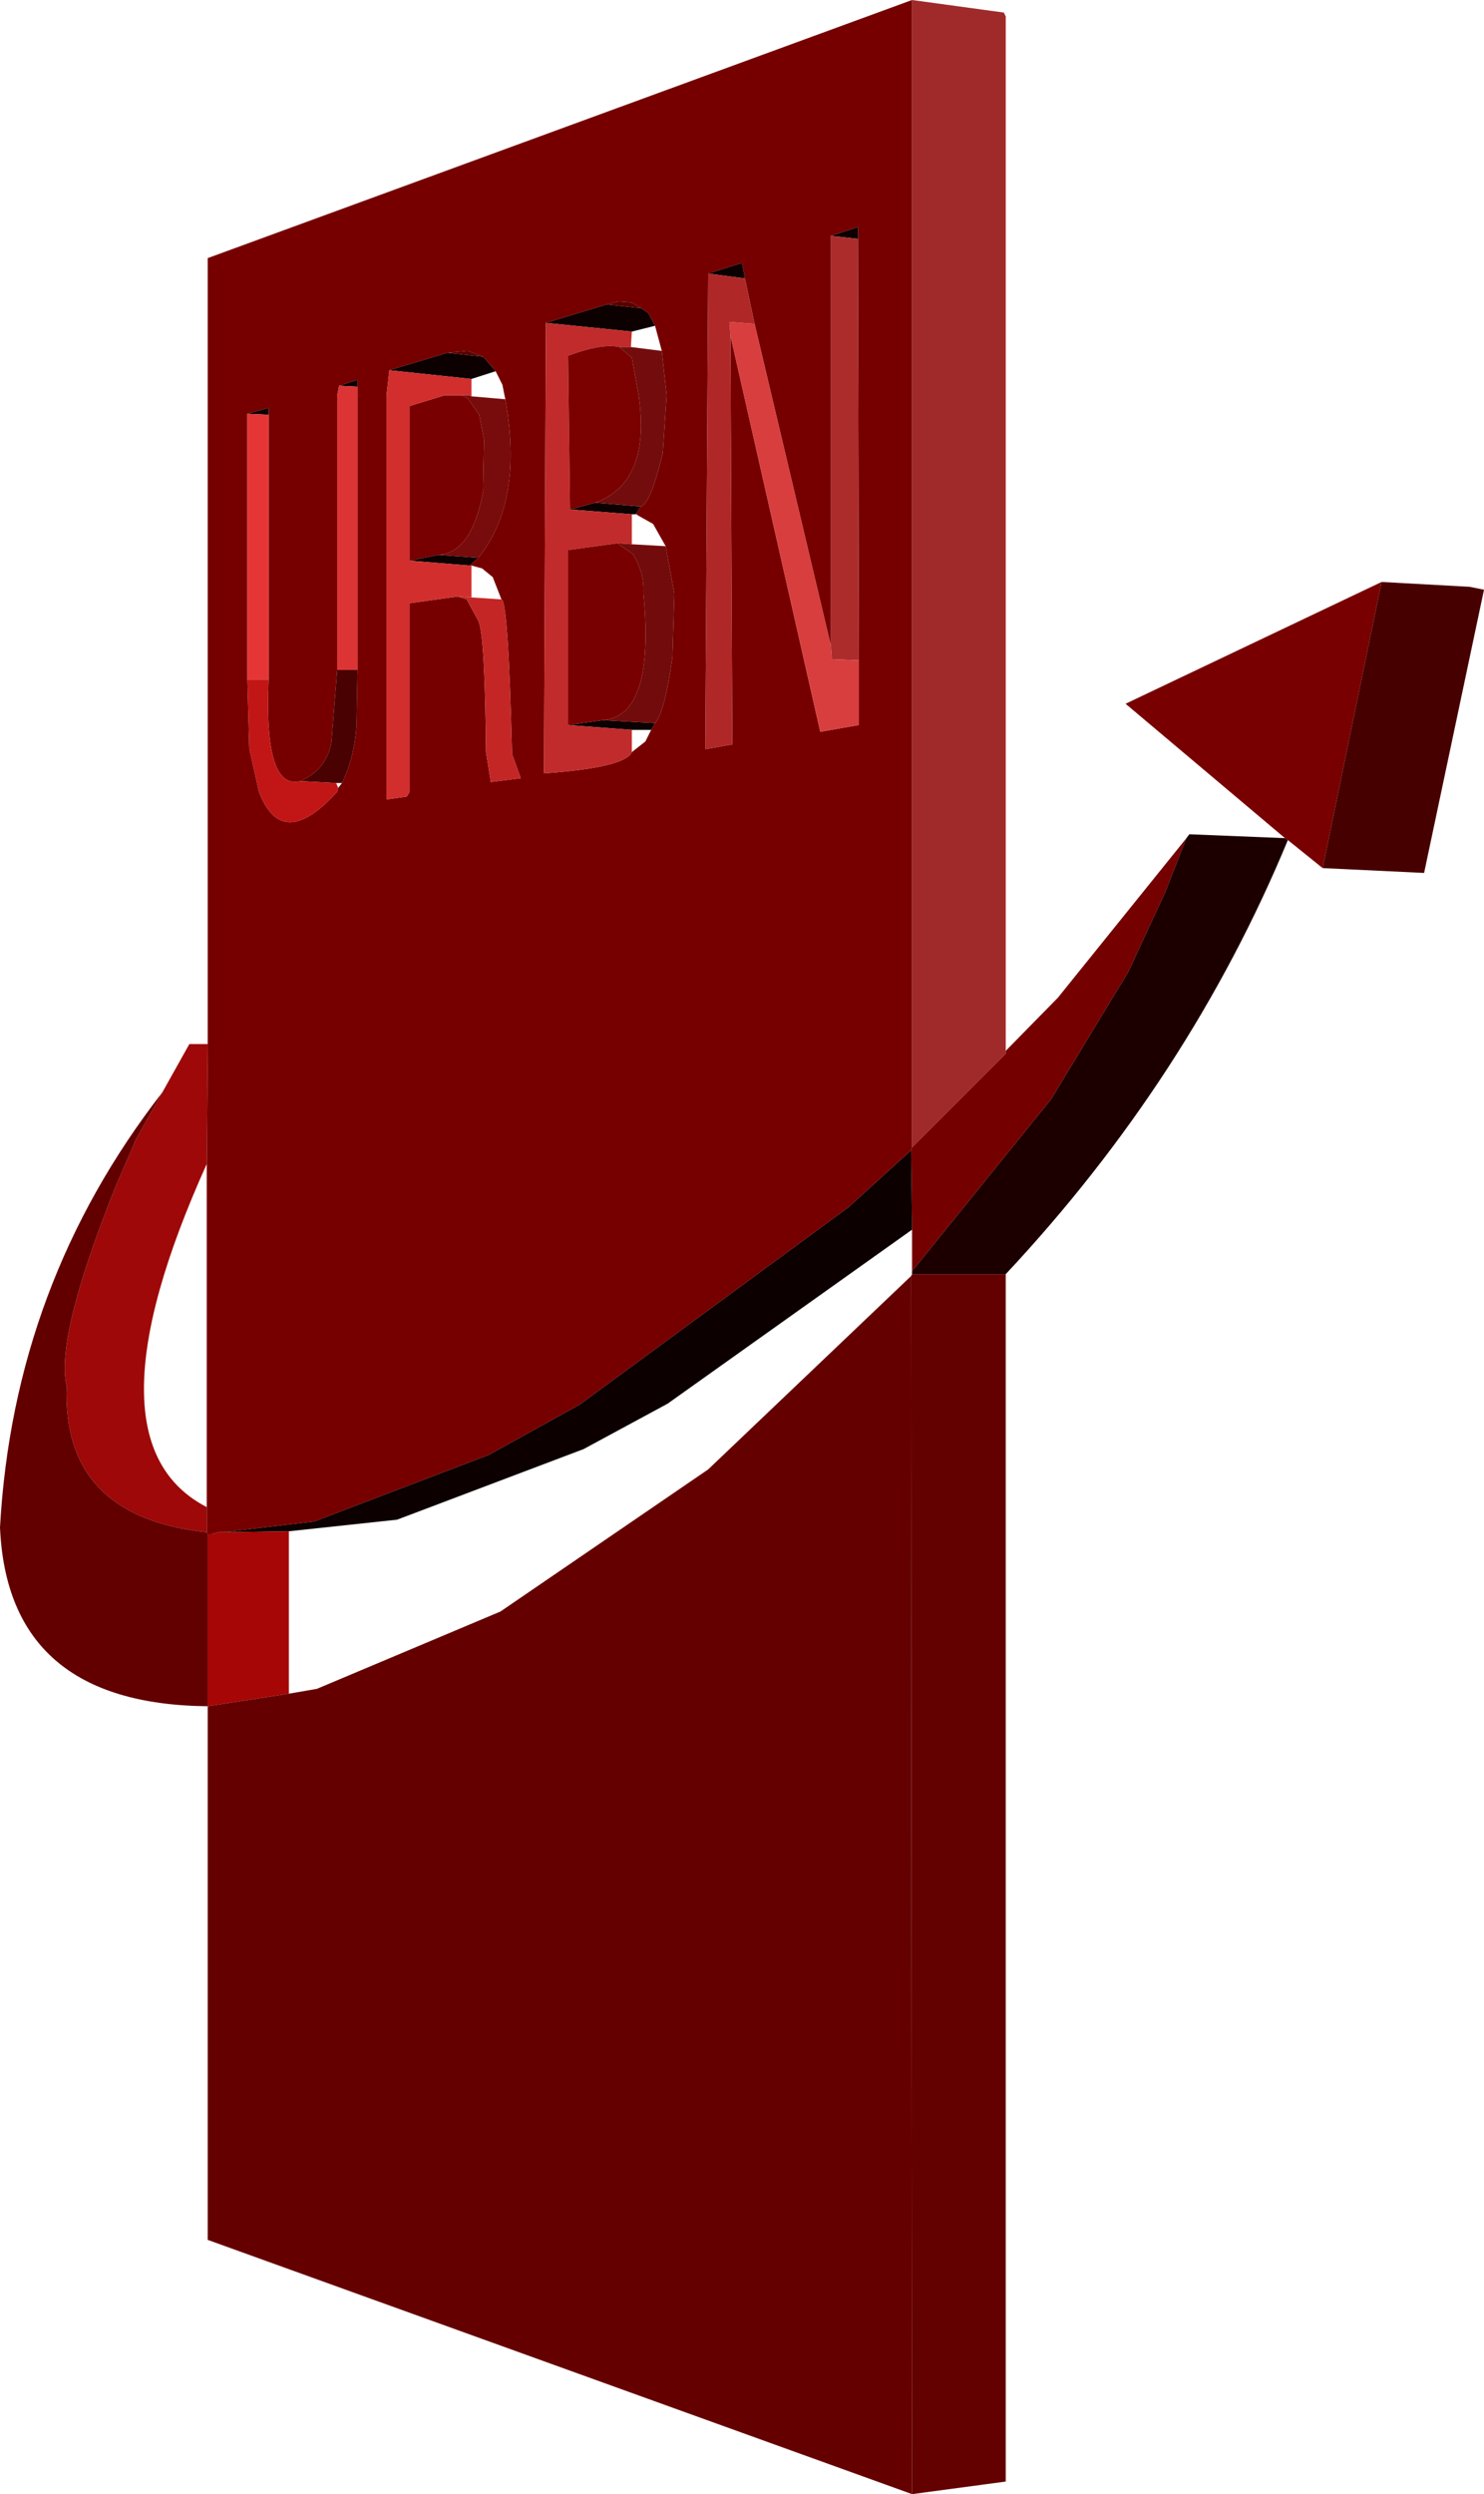
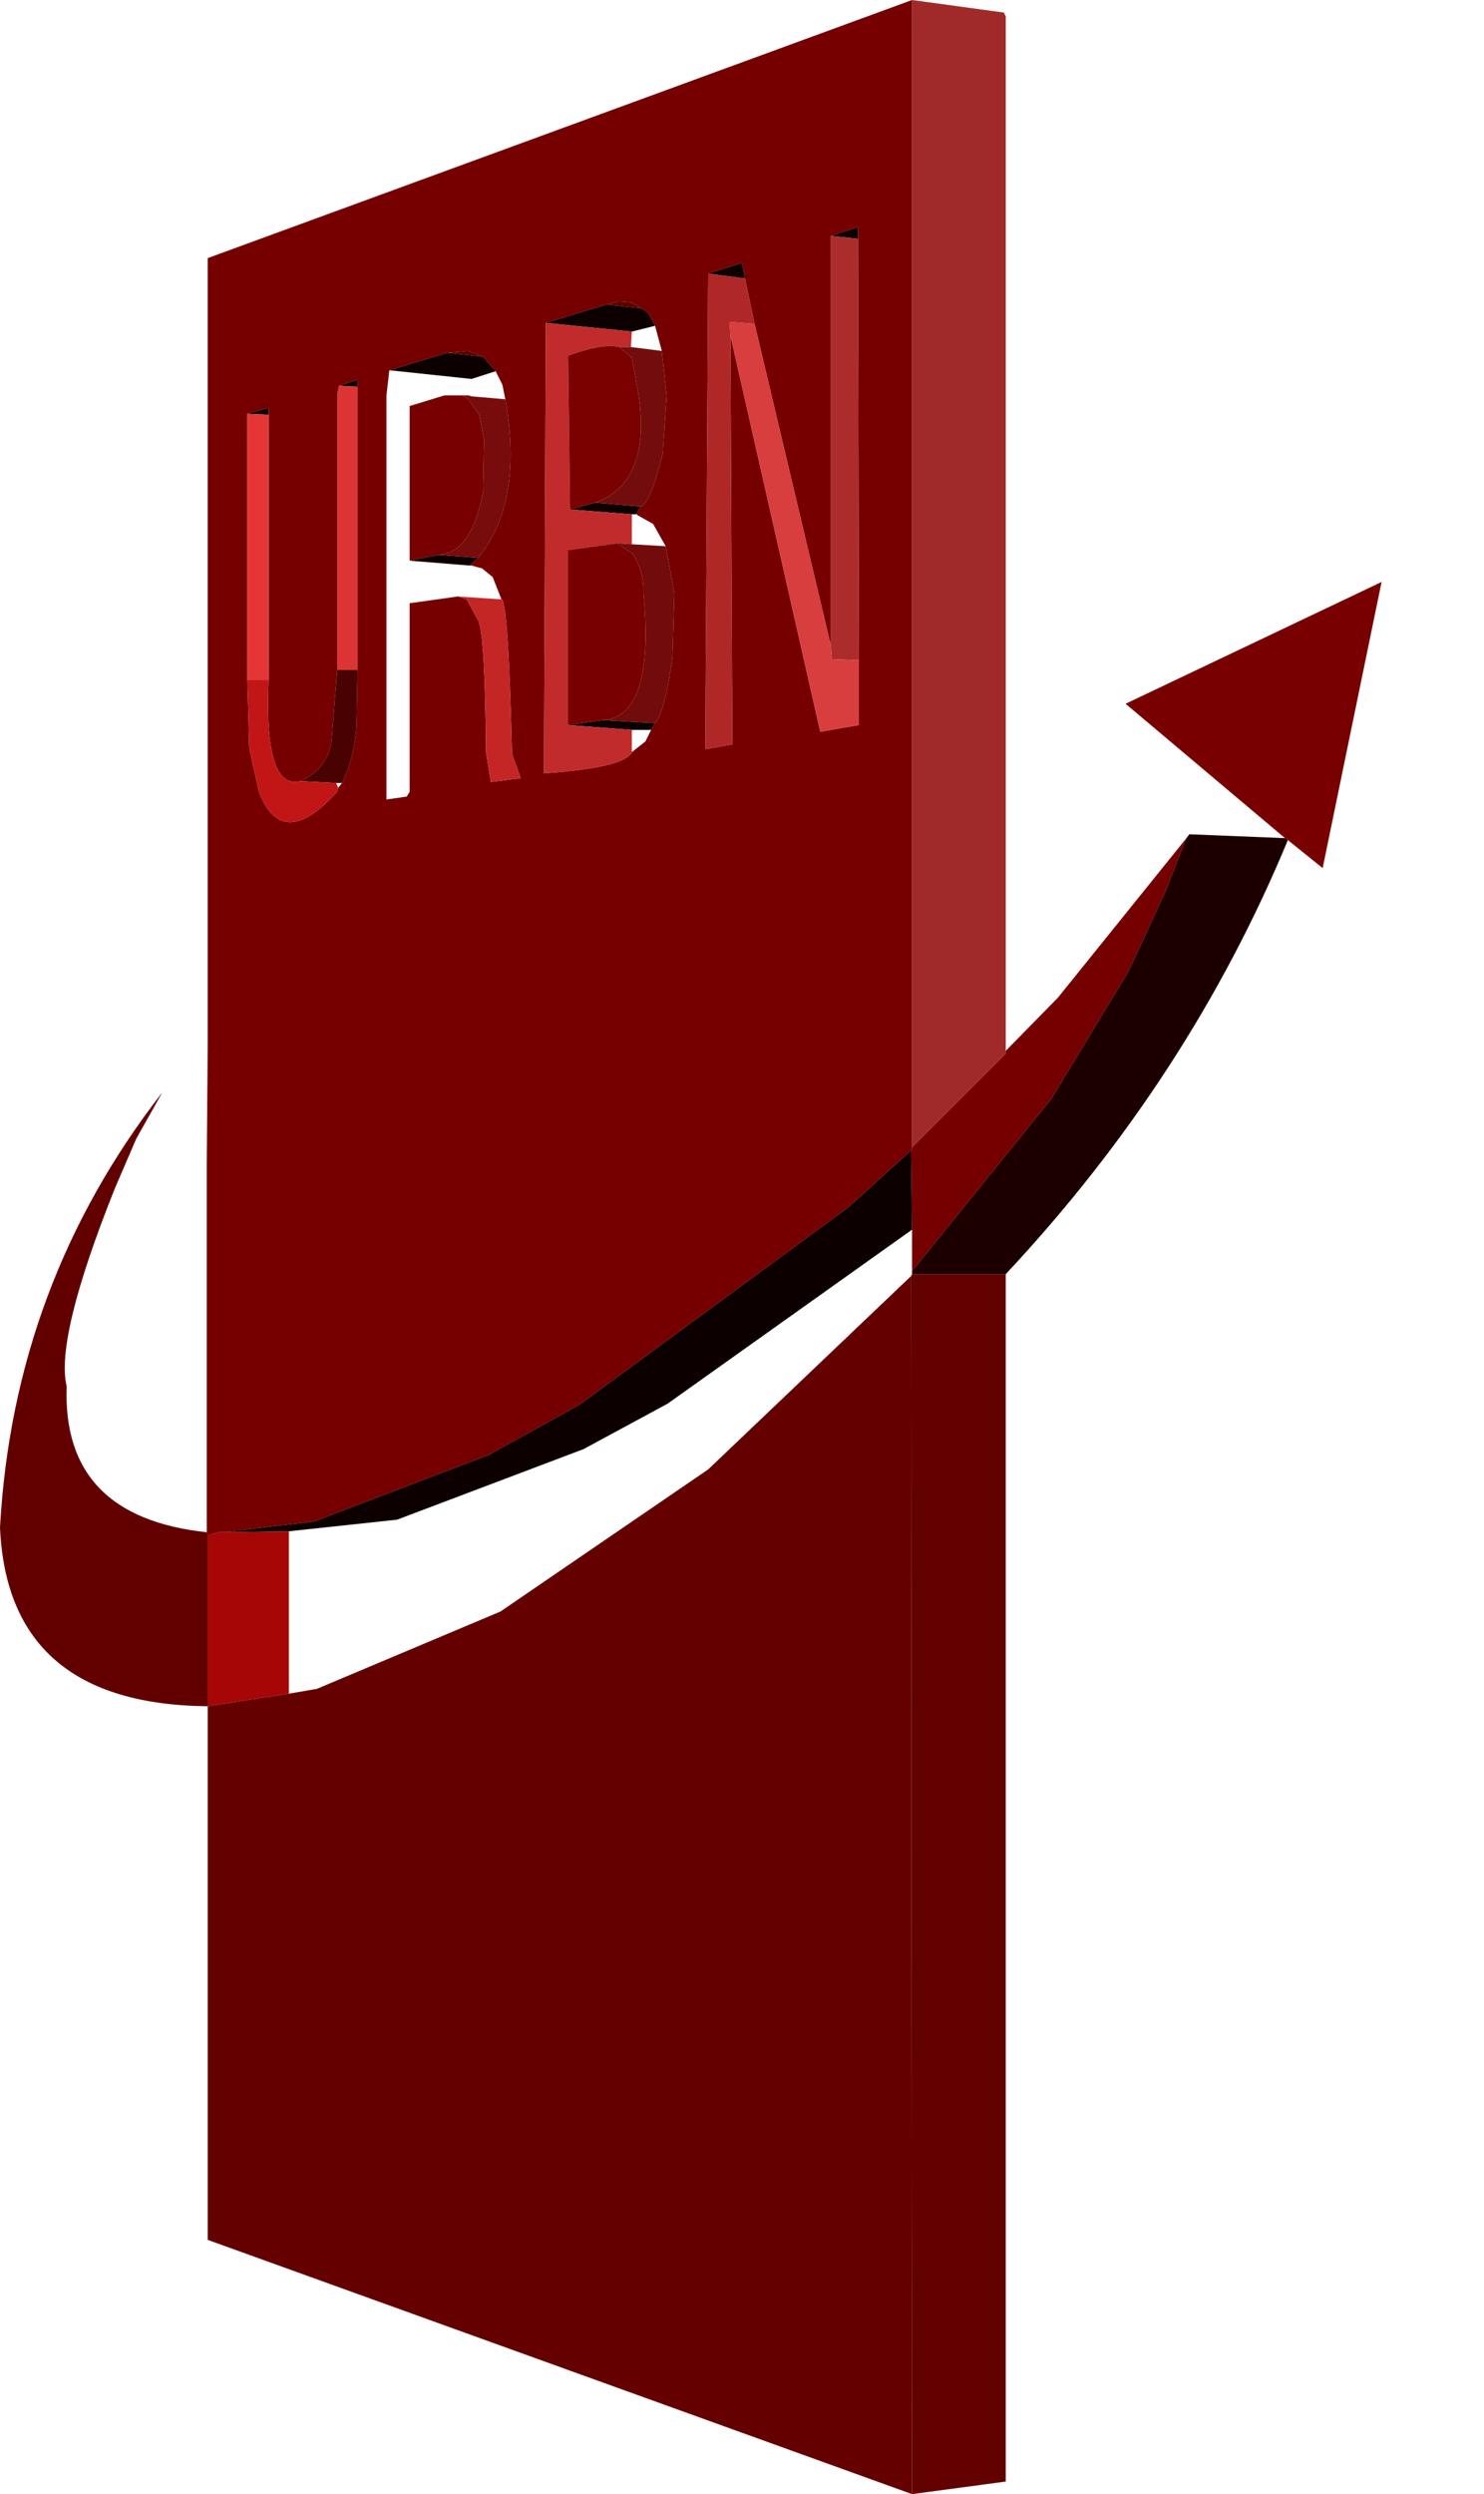
<svg xmlns="http://www.w3.org/2000/svg" height="129.0px" width="76.8px">
  <g transform="matrix(1.0, 0.0, 0.0, 1.0, -177.4, -85.1)">
    <path d="M224.6 85.1 L229.35 85.75 229.45 85.95 229.45 139.45 229.45 139.6 224.6 144.45 224.6 85.1" fill="#a02a2a" fill-rule="evenodd" stroke="none" />
    <path d="M188.15 139.1 L188.15 98.45 224.6 85.1 224.6 144.45 224.55 144.6 221.3 147.55 207.4 157.75 202.7 160.35 193.65 163.8 188.95 164.35 188.7 164.35 188.35 164.45 188.15 164.45 188.1 164.35 188.1 163.05 188.1 145.3 188.15 139.1 M215.95 99.5 L215.8 98.7 214.05 99.25 213.9 123.85 215.3 123.6 215.2 102.45 219.85 122.95 221.85 122.6 221.85 119.25 221.8 97.45 221.8 96.85 220.4 97.3 220.4 118.5 216.45 101.85 215.95 99.5 M208.8 100.85 L205.65 101.8 205.55 125.1 Q209.75 124.8 210.1 124.0 L210.8 123.45 211.1 122.85 211.3 122.5 Q211.8 121.95 212.2 119.1 L212.3 115.8 211.85 113.35 211.2 112.2 210.4 111.75 210.35 111.7 210.3 111.7 210.55 111.3 Q211.05 111.2 211.7 108.55 L211.9 105.55 211.65 103.25 211.3 101.95 210.95 101.3 210.6 101.05 210.1 100.75 209.4 100.7 208.8 100.85 M197.55 104.25 L197.4 105.55 197.4 126.45 198.45 126.3 198.6 126.05 198.6 116.3 201.1 115.95 201.55 116.1 202.15 117.2 Q202.5 117.9 202.55 124.0 L202.8 125.55 204.35 125.35 203.9 124.1 Q203.7 116.1 203.35 116.1 L202.9 114.95 202.35 114.5 201.8 114.35 201.7 114.35 202.15 113.95 Q204.5 111.05 203.55 105.75 L203.4 105.0 203.05 104.3 202.4 103.55 201.6 103.25 200.55 103.35 197.55 104.25 M195.9 105.1 L195.9 104.75 194.95 105.05 194.85 105.55 194.85 119.75 194.55 123.5 Q194.3 124.9 192.95 125.5 191.05 126.0 191.3 120.25 L191.3 106.55 191.3 106.2 190.2 106.5 190.2 120.25 190.3 123.8 190.8 126.05 Q192.0 129.2 194.85 126.05 L194.9 125.85 195.1 125.6 Q195.75 124.25 195.85 122.6 L195.9 119.75 195.9 105.1" fill="#760000" fill-rule="evenodd" stroke="none" />
    <path d="M229.45 139.45 L232.15 136.7 238.8 128.45 237.7 131.25 235.8 135.35 231.8 141.95 224.6 150.85 224.6 148.7 224.55 144.6 224.6 144.45 229.45 139.6 229.45 139.45" fill="#750000" fill-rule="evenodd" stroke="none" />
    <path d="M244.05 128.55 Q238.95 140.85 229.45 151.0 L224.6 151.0 224.6 150.85 231.8 141.95 235.8 135.35 237.7 131.25 238.8 128.45 238.95 128.25 243.9 128.45 244.05 128.55" fill="#1c0000" fill-rule="evenodd" stroke="none" />
    <path d="M243.9 128.45 L235.65 121.5 248.9 115.2 245.85 130.0 244.05 128.55 243.9 128.45 M198.6 114.1 L198.6 106.1 200.4 105.55 201.3 105.55 201.6 105.7 202.2 106.55 202.45 107.85 202.4 110.55 Q201.8 113.7 200.1 113.8 L198.6 114.1" fill="#780000" fill-rule="evenodd" stroke="none" />
-     <path d="M248.9 115.2 L253.45 115.45 254.2 115.6 251.1 130.25 245.85 130.0 248.9 115.2" fill="#470000" fill-rule="evenodd" stroke="none" />
    <path d="M215.95 99.5 L214.05 99.25 215.8 98.7 215.95 99.5 M221.8 97.45 L220.4 97.3 221.8 96.85 221.8 97.45 M205.65 101.8 L208.8 100.85 210.6 101.05 210.95 101.3 211.3 101.95 210.1 102.25 205.65 101.8 M198.6 114.1 L200.1 113.8 202.15 113.95 201.7 114.35 198.6 114.1 M201.8 104.7 L197.55 104.25 200.55 103.35 202.4 103.55 203.05 104.3 201.8 104.7 M206.9 111.45 L208.2 111.1 210.55 111.3 210.3 111.7 210.1 111.7 206.9 111.45 M194.95 105.05 L195.9 104.75 195.9 105.1 194.95 105.05 M190.2 106.5 L191.3 106.2 191.3 106.55 190.2 106.5 M206.8 122.6 L208.6 122.35 211.3 122.5 211.1 122.85 210.1 122.85 206.8 122.6 M224.55 144.6 L224.6 148.7 211.95 157.7 207.6 160.05 197.95 163.7 192.35 164.3 188.95 164.35 193.65 163.8 202.7 160.35 207.4 157.75 221.3 147.55 224.55 144.6" fill="#0c0000" fill-rule="evenodd" stroke="none" />
    <path d="M220.4 97.3 L221.8 97.45 221.85 119.25 220.45 119.2 220.4 118.5 220.4 97.3" fill="#ac2c2c" fill-rule="evenodd" stroke="none" />
    <path d="M215.2 102.45 L215.15 101.75 216.45 101.85 220.4 118.5 220.45 119.2 221.85 119.25 221.85 122.6 219.85 122.95 215.2 102.45" fill="#d83e3e" fill-rule="evenodd" stroke="none" />
    <path d="M214.05 99.25 L215.95 99.5 216.45 101.85 215.15 101.75 215.2 102.45 215.3 123.6 213.9 123.85 214.05 99.25" fill="#b02727" fill-rule="evenodd" stroke="none" />
    <path d="M210.6 101.05 L208.8 100.85 209.4 100.7 210.1 100.75 210.6 101.05" fill="#590000" fill-rule="evenodd" stroke="none" />
    <path d="M205.65 101.8 L210.1 102.25 210.05 103.05 209.45 103.05 Q208.55 102.85 206.8 103.5 L206.9 111.45 210.1 111.7 210.1 113.25 209.35 113.2 206.8 113.55 206.8 122.6 210.1 122.85 210.1 124.0 Q209.75 124.8 205.55 125.1 L205.65 101.8" fill="#c22b2b" fill-rule="evenodd" stroke="none" />
    <path d="M208.6 122.35 Q211.3 122.15 210.7 115.8 210.75 114.7 210.15 113.75 L209.35 113.2 210.1 113.25 211.85 113.35 212.3 115.8 212.2 119.1 Q211.8 121.95 211.3 122.5 L208.6 122.35" fill="#720c0c" fill-rule="evenodd" stroke="none" />
    <path d="M208.2 111.1 Q211.1 110.05 210.45 105.55 L210.1 103.6 209.45 103.05 210.05 103.05 211.65 103.25 211.9 105.55 211.7 108.55 Q211.05 111.2 210.55 111.3 L208.2 111.1" fill="#730d0d" fill-rule="evenodd" stroke="none" />
    <path d="M208.2 111.1 L206.9 111.45 206.8 103.5 Q208.55 102.85 209.45 103.05 L210.1 103.6 210.45 105.55 Q211.1 110.05 208.2 111.1" fill="#7b0000" fill-rule="evenodd" stroke="none" />
    <path d="M202.4 103.55 L200.55 103.35 201.6 103.25 202.4 103.55" fill="#570000" fill-rule="evenodd" stroke="none" />
-     <path d="M201.3 105.55 L200.4 105.55 198.6 106.1 198.6 114.1 201.7 114.35 201.8 114.35 201.8 116.0 201.1 115.95 198.6 116.3 198.6 126.05 198.45 126.3 197.4 126.45 197.4 105.55 197.55 104.25 201.8 104.7 201.8 105.6 201.65 105.55 201.3 105.55" fill="#d22e2e" fill-rule="evenodd" stroke="none" />
    <path d="M201.1 115.95 L201.8 116.0 203.35 116.1 Q203.7 116.1 203.9 124.1 L204.35 125.35 202.8 125.55 202.55 124.0 Q202.5 117.9 202.15 117.2 L201.55 116.1 201.1 115.95" fill="#c42626" fill-rule="evenodd" stroke="none" />
    <path d="M200.1 113.8 Q201.8 113.7 202.4 110.55 L202.45 107.85 202.2 106.55 201.6 105.7 201.3 105.55 201.65 105.55 201.8 105.6 203.55 105.75 Q204.5 111.05 202.15 113.95 L200.1 113.8" fill="#780b0b" fill-rule="evenodd" stroke="none" />
    <path d="M194.95 105.05 L195.9 105.1 195.9 119.75 194.85 119.75 194.85 105.55 194.95 105.05" fill="#dc3434" fill-rule="evenodd" stroke="none" />
    <path d="M195.9 119.75 L195.85 122.6 Q195.75 124.25 195.1 125.6 L194.8 125.6 192.95 125.5 Q194.3 124.9 194.55 123.5 L194.85 119.75 195.9 119.75" fill="#4a0101" fill-rule="evenodd" stroke="none" />
    <path d="M194.9 125.85 L194.85 126.05 Q192.0 129.2 190.8 126.05 L190.3 123.8 190.2 120.25 191.3 120.25 Q191.05 126.0 192.95 125.5 L194.8 125.6 194.9 125.85" fill="#c21616" fill-rule="evenodd" stroke="none" />
    <path d="M190.2 120.25 L190.2 106.5 191.3 106.55 191.3 120.25 190.2 120.25" fill="#e53535" fill-rule="evenodd" stroke="none" />
    <path d="M208.6 122.35 L206.8 122.6 206.8 113.55 209.35 113.2 210.15 113.75 Q210.75 114.7 210.7 115.8 211.3 122.15 208.6 122.35" fill="#790000" fill-rule="evenodd" stroke="none" />
-     <path d="M185.8 141.6 L187.2 139.1 188.15 139.1 188.1 145.3 Q181.6 159.7 188.1 163.05 L188.1 164.35 Q180.6 163.55 180.85 156.8 180.25 154.3 183.35 146.55 L184.45 144.0 185.8 141.6" fill="#9e0808" fill-rule="evenodd" stroke="none" />
    <path d="M188.15 173.35 Q177.8 173.25 177.4 164.1 178.1 151.5 185.8 141.6 L184.45 144.0 183.35 146.55 Q180.25 154.3 180.85 156.8 180.6 163.55 188.1 164.35 L188.15 164.45 188.15 173.35" fill="#620000" fill-rule="evenodd" stroke="none" />
    <path d="M188.95 164.35 L192.35 164.3 192.35 172.7 188.15 173.35 188.15 164.45 188.35 164.45 188.7 164.35 188.95 164.35" fill="#a60606" fill-rule="evenodd" stroke="none" />
    <path d="M229.45 151.0 L229.45 213.45 224.6 214.1 224.55 151.1 224.6 151.0 229.45 151.0" fill="#630101" fill-rule="evenodd" stroke="none" />
    <path d="M224.6 214.1 L188.15 200.95 188.15 173.35 192.35 172.7 193.8 172.45 203.3 168.45 214.05 161.1 224.55 151.1 224.6 214.1" fill="#650000" fill-rule="evenodd" stroke="none" />
  </g>
</svg>